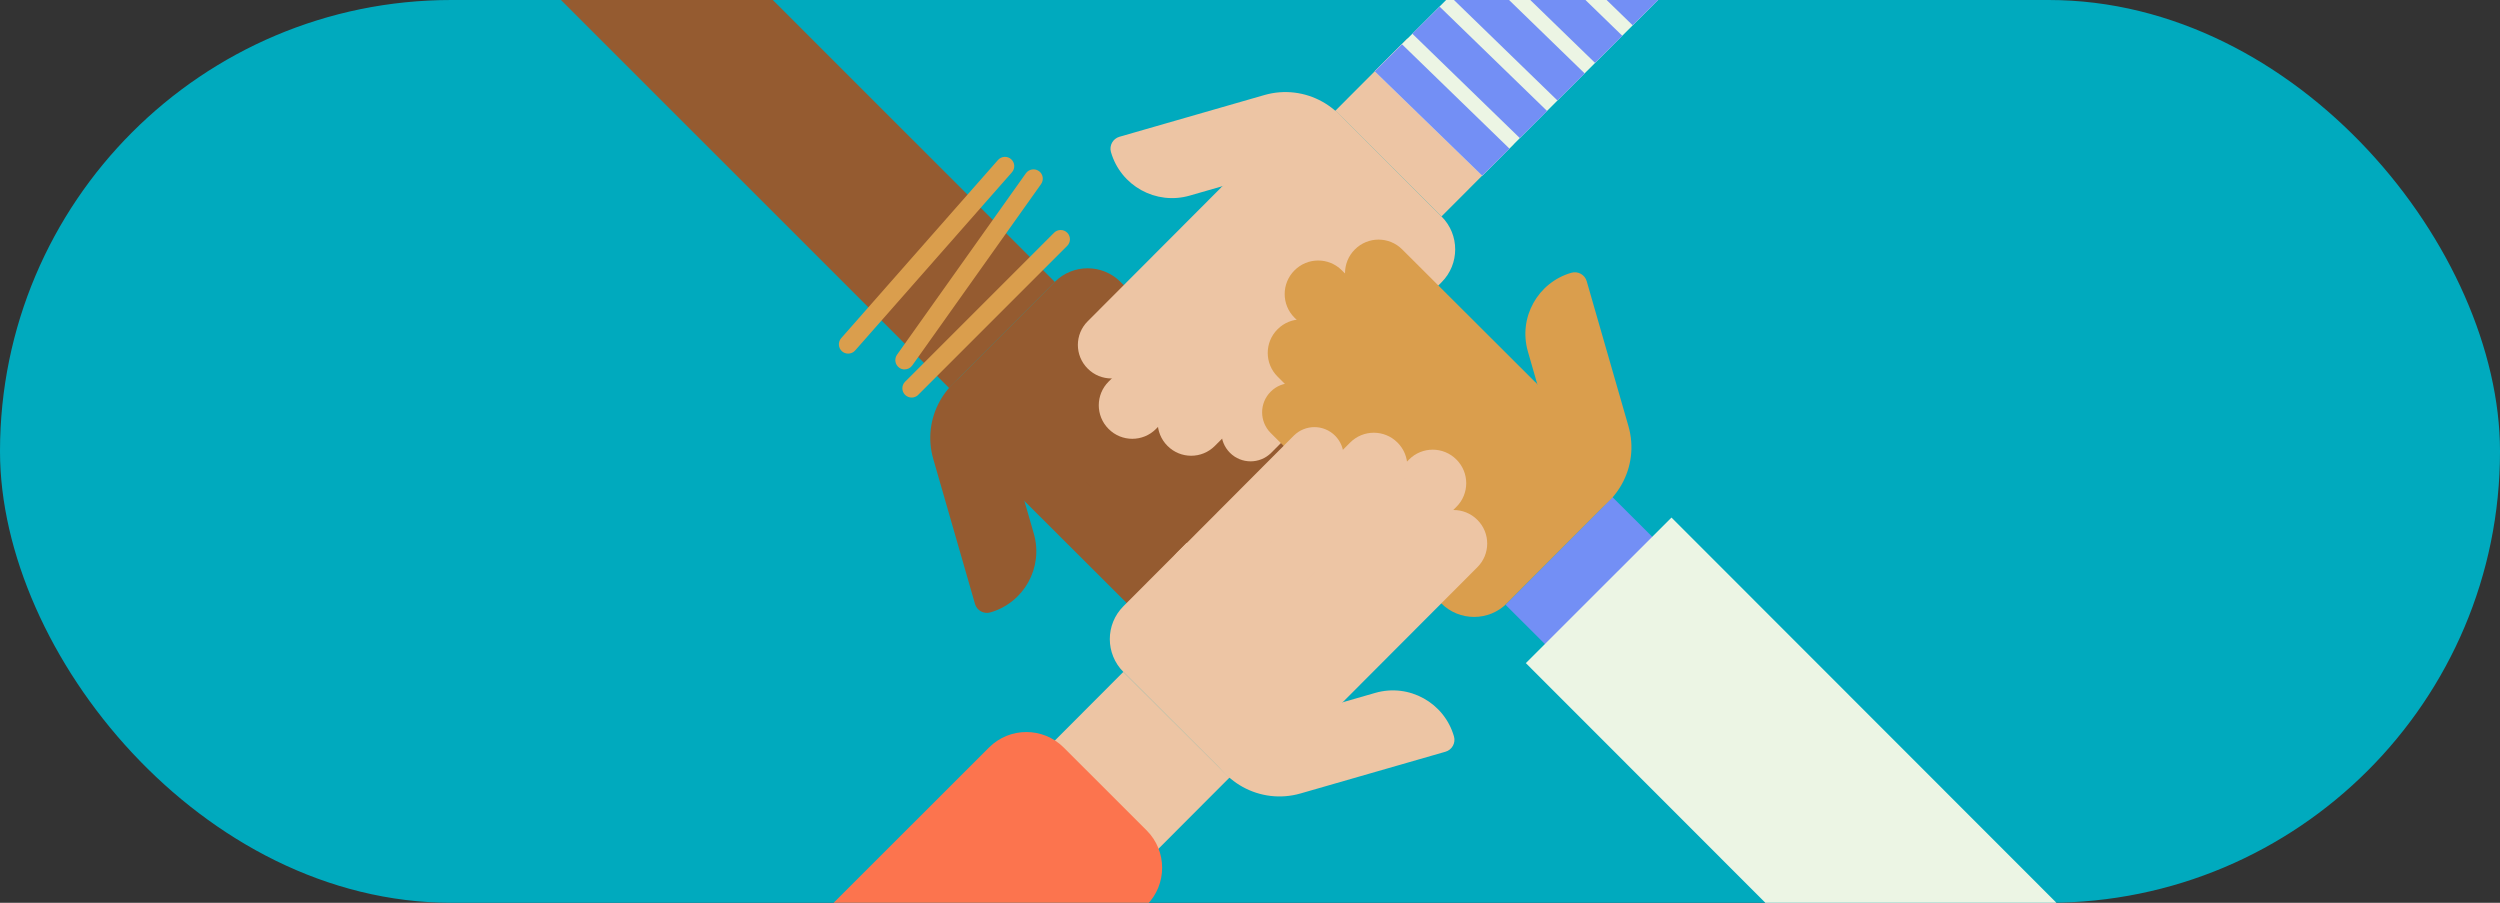
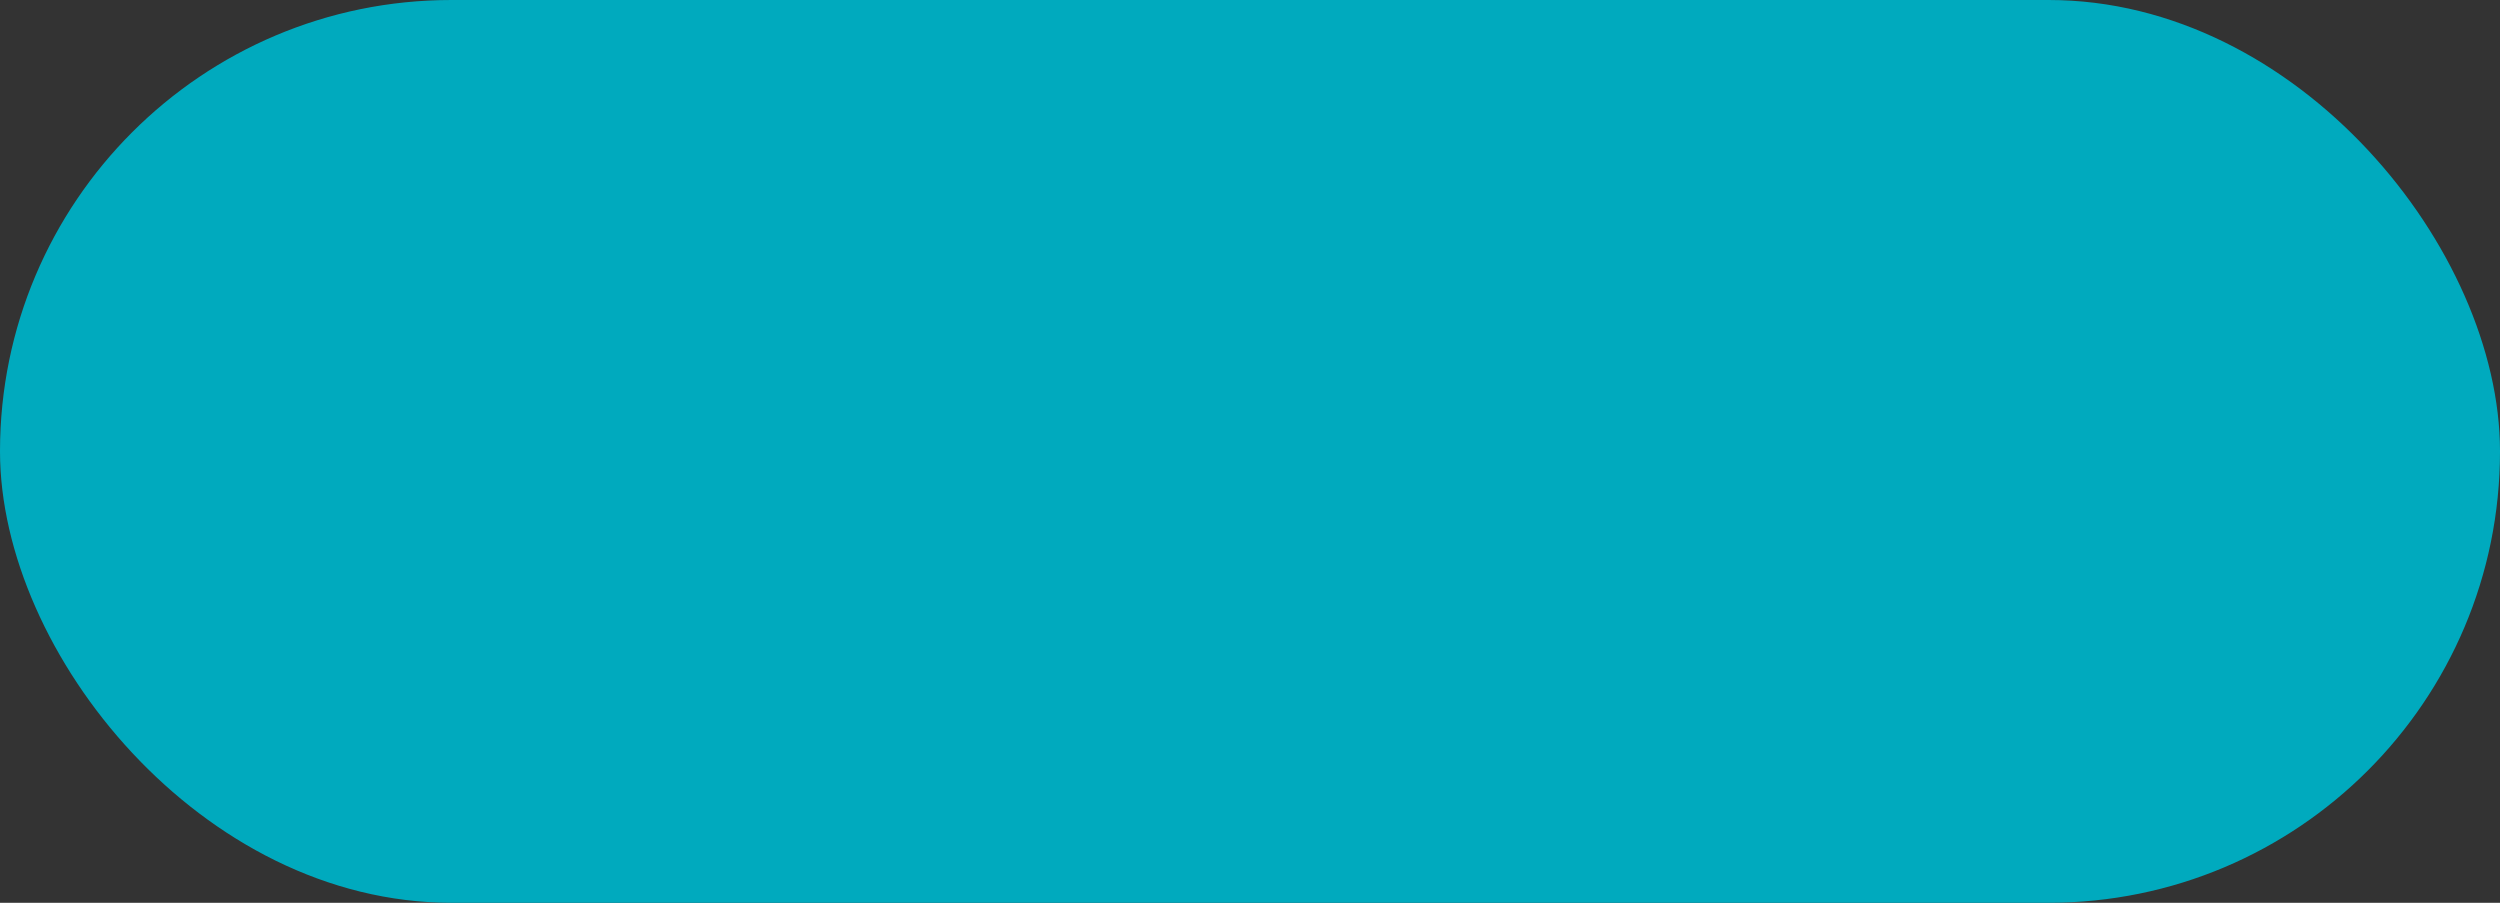
<svg xmlns="http://www.w3.org/2000/svg" viewBox="0 0 360 130">
  <rect x="0" y="0" width="360" height="130" fill="#333333" stroke="none" />
  <defs>
    <clipPath id="clippath">
-       <rect x="50" width="260" height="130" style="fill:none;" />
-     </clipPath>
+       </clipPath>
  </defs>
  <g id="Calque_1">
    <rect x="0" y="0" width="360" height="130" rx="65" ry="65" style="fill:#00aabe;" />
  </g>
  <g id="Calque_2">
    <g style="clip-path:url(#clippath);">
      <g>
        <g>
          <g>
            <path d="M153.23,64.22l20.56,20.51c1.89,1.88,1.89,4.94,0,6.82h0c-1.88,1.89-4.94,1.89-6.82,0l-20.56-20.51c-.73-.73-.73-1.91,0-2.64l4.18-4.19c.73-.73,1.91-.73,2.64,0Z" style="fill:#955b30;" />
            <path d="M159.08,58.37l23.4,23.34c1.89,1.88,1.89,4.94,0,6.82h0c-1.88,1.89-4.94,1.89-6.82,0l-23.4-23.34c-.73-.73-.73-1.91,0-2.64l4.18-4.19c.73-.73,1.91-.73,2.64,0Z" style="fill:#955b30;" />
            <path d="M164.54,52.91l20.38,20.32c1.89,1.88,1.89,4.94,0,6.82h0c-1.88,1.89-4.94,1.89-6.82,0l-20.38-20.32c-.73-.73-.73-1.91,0-2.64l4.18-4.19c.73-.73,1.91-.73,2.64,0Z" style="fill:#955b30;" />
            <path d="M168.93,48.19l16.98,16.93c1.64,1.64,1.65,4.3,0,5.95h0c-1.64,1.64-4.3,1.65-5.95,0l-16.98-16.93c-.63-.63-.63-1.67,0-2.3l3.64-3.65c.63-.63,1.67-.63,2.3,0Z" style="fill:#955b30;" />
            <path d="M146.86,53.39h0v25.28c0,5.06-4.1,9.16-9.16,9.16h0c-.98,0-1.78-.8-1.78-1.78v-21.73c0-6.04,4.9-10.94,10.94-10.94Z" transform="translate(-14.02 41.88) rotate(-16.06)" style="fill:#955b30;" />
          </g>
          <path d="M170.49,49.71l-9.14-9.12c-2.61-2.61-6.85-2.61-9.46,0l-15.25,15.26,11.16,16.55,22.69-22.71Z" style="fill:#955b30;" />
          <rect x="96.93" y="-40.02" width="21.57" height="103.39" transform="translate(23.3 79.6) rotate(-45.01)" style="fill:#955b30;" />
          <path d="M131.28,57.25c-.34,0-.68-.13-.95-.39-.52-.52-.52-1.37,0-1.89l21.46-21.46c.52-.52,1.37-.52,1.89,0,.52,.52,.52,1.37,0,1.89l-21.46,21.46c-.26,.26-.6,.39-.95,.39Z" style="fill:#da9e4d;" />
          <path d="M130.26,53.2c-.27,0-.54-.08-.77-.25-.6-.43-.74-1.26-.32-1.87l18.56-26.13c.43-.6,1.27-.74,1.87-.32,.6,.43,.74,1.26,.32,1.87l-18.56,26.13c-.26,.37-.67,.56-1.09,.56Z" style="fill:#da9e4d;" />
          <path d="M122.13,50.92c-.31,0-.63-.11-.88-.33-.55-.49-.61-1.33-.12-1.89l22.58-25.66c.49-.55,1.33-.61,1.89-.12,.55,.49,.61,1.33,.12,1.89l-22.58,25.66c-.26,.3-.63,.45-1.01,.45Z" style="fill:#da9e4d;" />
        </g>
        <g>
          <g>
            <path d="M183.96,32.52l-20.51,20.56c-1.88,1.89-4.94,1.89-6.82,0h0c-1.89-1.88-1.89-4.94,0-6.82l20.51-20.56c.73-.73,1.91-.73,2.64,0l4.19,4.18c.73,.73,.73,1.91,0,2.64Z" style="fill:#edc5a4;" />
            <path d="M189.8,38.37l-23.34,23.4c-1.88,1.89-4.94,1.89-6.82,0h0c-1.89-1.88-1.89-4.94,0-6.82l23.34-23.4c.73-.73,1.91-.73,2.64,0l4.19,4.18c.73,.73,.73,1.91,0,2.64Z" style="fill:#edc5a4;" />
            <path d="M195.26,43.83l-20.32,20.38c-1.88,1.89-4.94,1.89-6.82,0h0c-1.89-1.88-1.89-4.94,0-6.82l20.32-20.38c.73-.73,1.91-.73,2.64,0l4.19,4.18c.73,.73,.73,1.91,0,2.64Z" style="fill:#edc5a4;" />
            <path d="M199.99,48.22l-16.93,16.98c-1.64,1.64-4.3,1.65-5.95,0h0c-1.64-1.64-1.65-4.3,0-5.95l16.93-16.98c.63-.63,1.67-.63,2.3,0l3.65,3.64c.63,.63,.63,1.67,0,2.3Z" style="fill:#edc5a4;" />
            <path d="M183.03,3.46h0V28.74c0,5.06-4.1,9.16-9.16,9.16h0c-.98,0-1.78-.8-1.78-1.78V14.4c0-6.04,4.9-10.94,10.94-10.94Z" transform="translate(148.3 -155.67) rotate(73.94)" style="fill:#edc5a4;" />
          </g>
          <path d="M198.47,49.78l9.12-9.14c2.61-2.61,2.61-6.85,0-9.46l-15.26-15.25-16.55,11.16,22.71,22.69Z" style="fill:#edc5a4;" />
          <rect x="197.79" y="7.58" width="14.68" height="21.57" transform="translate(47.25 150.61) rotate(-45.07)" style="fill:#edc5a4;" />
-           <polygon points="254.88 -16.1 213.44 25.3 197.96 10.27 239.4 -31.12 254.88 -16.1" style="fill:#ecf5e4;" />
          <polygon points="217.37 21.41 213.44 25.3 197.96 10.27 201.89 6.38 217.37 21.41" style="fill:#738ff5;" />
          <polygon points="222.79 15.99 218.85 19.88 203.37 4.85 207.31 .96 222.79 15.99" style="fill:#738ff5;" />
          <polygon points="228.2 10.58 224.27 14.47 208.79 -.56 212.72 -4.45 228.2 10.58" style="fill:#738ff5;" />
          <polygon points="233.62 5.16 229.68 9.05 214.2 -5.98 218.14 -9.87 233.62 5.16" style="fill:#738ff5;" />
          <polygon points="239.03 -.25 235.1 3.64 219.62 -11.39 223.55 -15.28 239.03 -.25" style="fill:#738ff5;" />
        </g>
        <g>
          <g>
            <path d="M215.66,63.25l-20.56-20.51c-1.89-1.88-1.89-4.94,0-6.82h0c1.88-1.89,4.94-1.89,6.82,0l20.56,20.51c.73,.73,.73,1.91,0,2.64l-4.18,4.19c-.73,.73-1.91,.73-2.64,0Z" style="fill:#da9e4d;" />
            <path d="M209.81,69.09l-23.4-23.34c-1.89-1.88-1.89-4.94,0-6.82h0c1.88-1.89,4.94-1.89,6.82,0l23.4,23.34c.73,.73,.73,1.91,0,2.64l-4.18,4.19c-.73,.73-1.91,.73-2.64,0Z" style="fill:#da9e4d;" />
            <path d="M204.35,74.55l-20.38-20.32c-1.89-1.88-1.89-4.94,0-6.82h0c1.88-1.89,4.94-1.89,6.82,0l20.38,20.32c.73,.73,.73,1.91,0,2.64l-4.18,4.19c-.73,.73-1.91,.73-2.64,0Z" style="fill:#da9e4d;" />
            <path d="M199.96,79.28l-16.98-16.93c-1.64-1.64-1.65-4.3,0-5.95h0c1.64-1.64,4.3-1.65,5.95,0l16.98,16.93c.63,.63,.63,1.67,0,2.3l-3.64,3.65c-.63,.63-1.67,.63-2.3,0Z" style="fill:#da9e4d;" />
            <path d="M232.97,39.63h0v25.28c0,5.06-4.1,9.16-9.16,9.16h0c-.98,0-1.78-.8-1.78-1.78v-21.73c0-6.04,4.9-10.94,10.94-10.94Z" transform="translate(461.85 48.54) rotate(163.94)" style="fill:#da9e4d;" />
          </g>
          <path d="M198.4,77.76l9.14,9.12c2.61,2.61,6.85,2.61,9.46,0l15.25-15.26-11.16-16.55-22.69,22.71Z" style="fill:#da9e4d;" />
          <rect x="218.79" y="77.19" width="21.85" height="14.68" transform="translate(7.67 187.55) rotate(-45.09)" style="fill:#738ff5;" />
          <rect x="256.77" y="67.84" width="29.65" height="117.14" transform="translate(-9.86 229) rotate(-44.98)" style="fill:#ecf5e4;" />
        </g>
        <g>
          <g>
            <path d="M185.41,95.42l20.51-20.56c1.88-1.89,4.94-1.89,6.82,0h0c1.89,1.88,1.89,4.94,0,6.82l-20.51,20.56c-.73,.73-1.91,.73-2.64,0l-4.19-4.18c-.73-.73-.73-1.91,0-2.64Z" style="fill:#edc5a4;" />
            <path d="M179.56,89.57l23.34-23.4c1.88-1.89,4.94-1.89,6.82,0h0c1.89,1.88,1.89,4.94,0,6.82l-23.34,23.4c-.73,.73-1.91,.73-2.64,0l-4.19-4.18c-.73-.73-.73-1.91,0-2.64Z" style="fill:#edc5a4;" />
            <path d="M174.1,84.11l20.32-20.38c1.88-1.89,4.94-1.89,6.82,0h0c1.89,1.88,1.89,4.94,0,6.82l-20.32,20.38c-.73,.73-1.91,.73-2.64,0l-4.19-4.18c-.73-.73-.73-1.91,0-2.64Z" style="fill:#edc5a4;" />
            <path d="M169.37,79.72l16.93-16.98c1.64-1.64,4.3-1.65,5.95,0h0c1.64,1.64,1.65,4.3,0,5.95l-16.93,16.98c-.63,.63-1.67,.63-2.3,0l-3.65-3.64c-.63-.63-.63-1.67,0-2.3Z" style="fill:#edc5a4;" />
            <path d="M197.27,90.04h0v25.28c0,5.06-4.1,9.16-9.16,9.16h0c-.98,0-1.78-.8-1.78-1.78v-21.73c0-6.04,4.9-10.94,10.94-10.94Z" transform="translate(141.79 321.25) rotate(-106.06)" style="fill:#edc5a4;" />
          </g>
          <path d="M170.89,78.16l-9.12,9.14c-2.61,2.61-2.61,6.85,0,9.46l15.26,15.25,16.55-11.16-22.71-22.69Z" style="fill:#edc5a4;" />
          <rect x="156.88" y="98.79" width="14.68" height="21.57" transform="translate(-29.34 148.44) rotate(-45.07)" style="fill:#edc5a4;" />
          <path d="M103.31,146.72l39.11-39.08c2.97-2.97,7.78-2.97,10.75,0l11.95,11.94c2.97,2.97,2.97,7.79,0,10.76l-39.1,39.07-22.71-22.69Z" style="fill:#fc744e;" />
        </g>
      </g>
    </g>
  </g>
</svg>